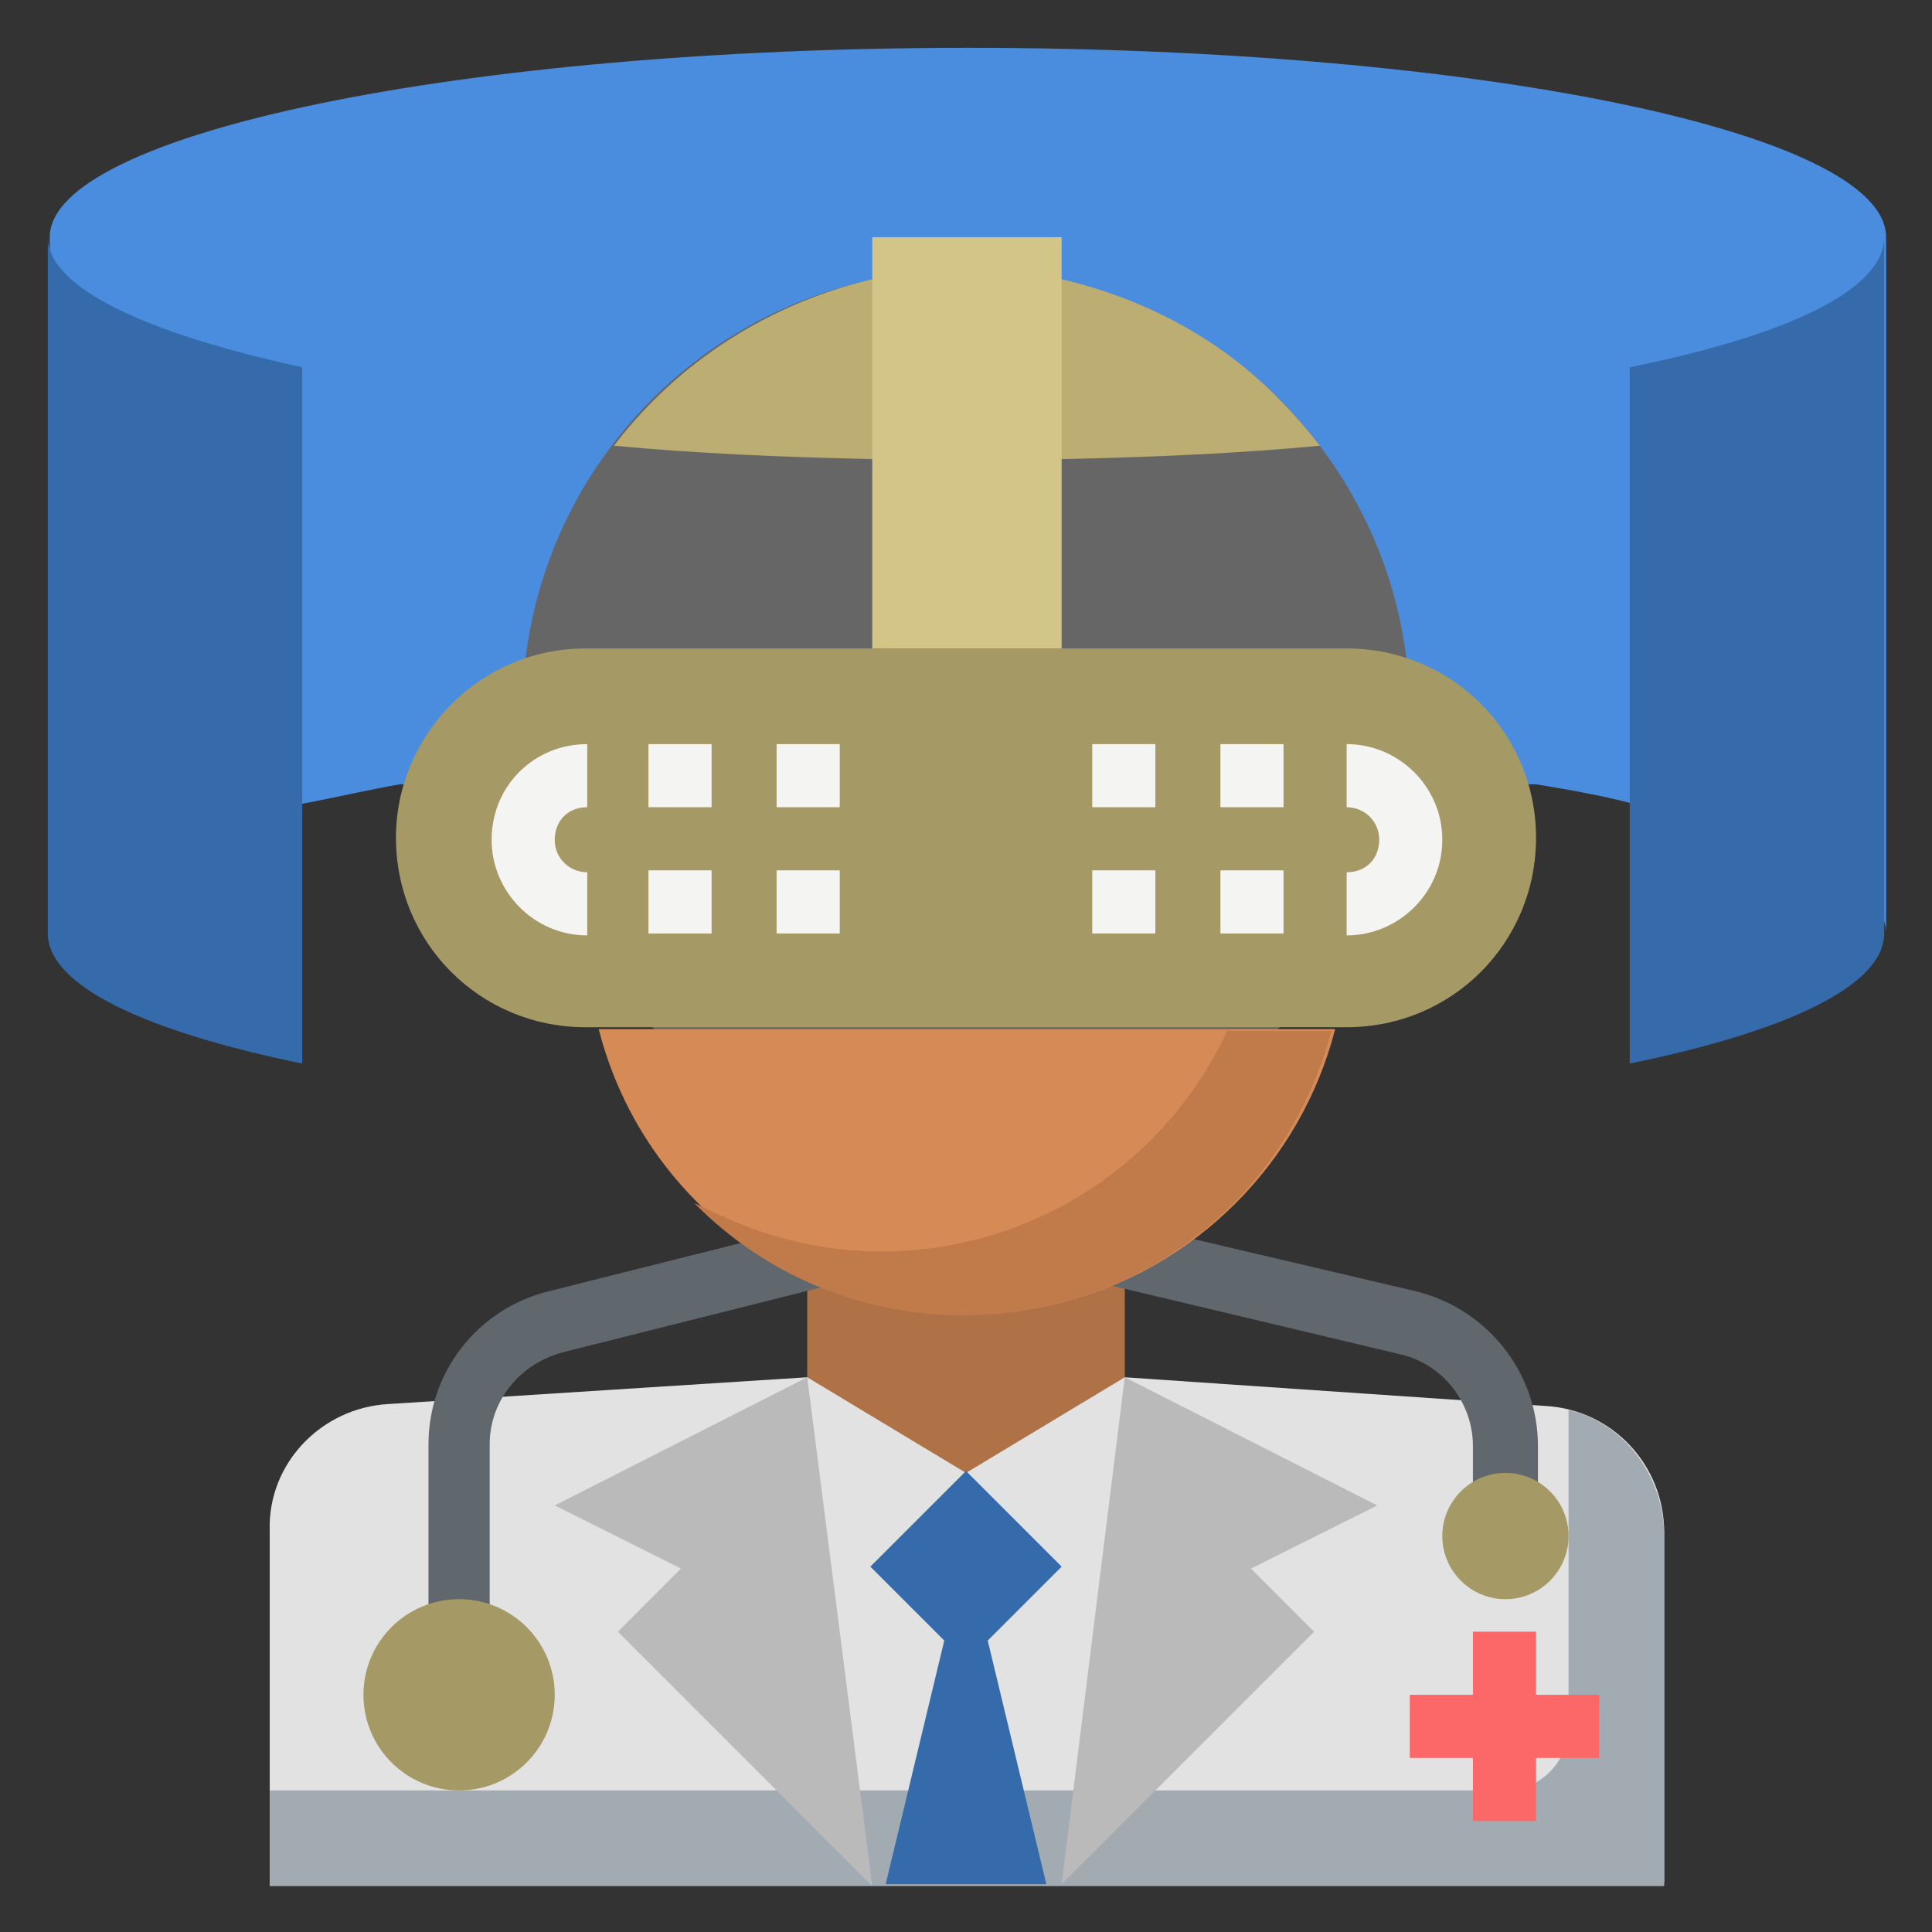
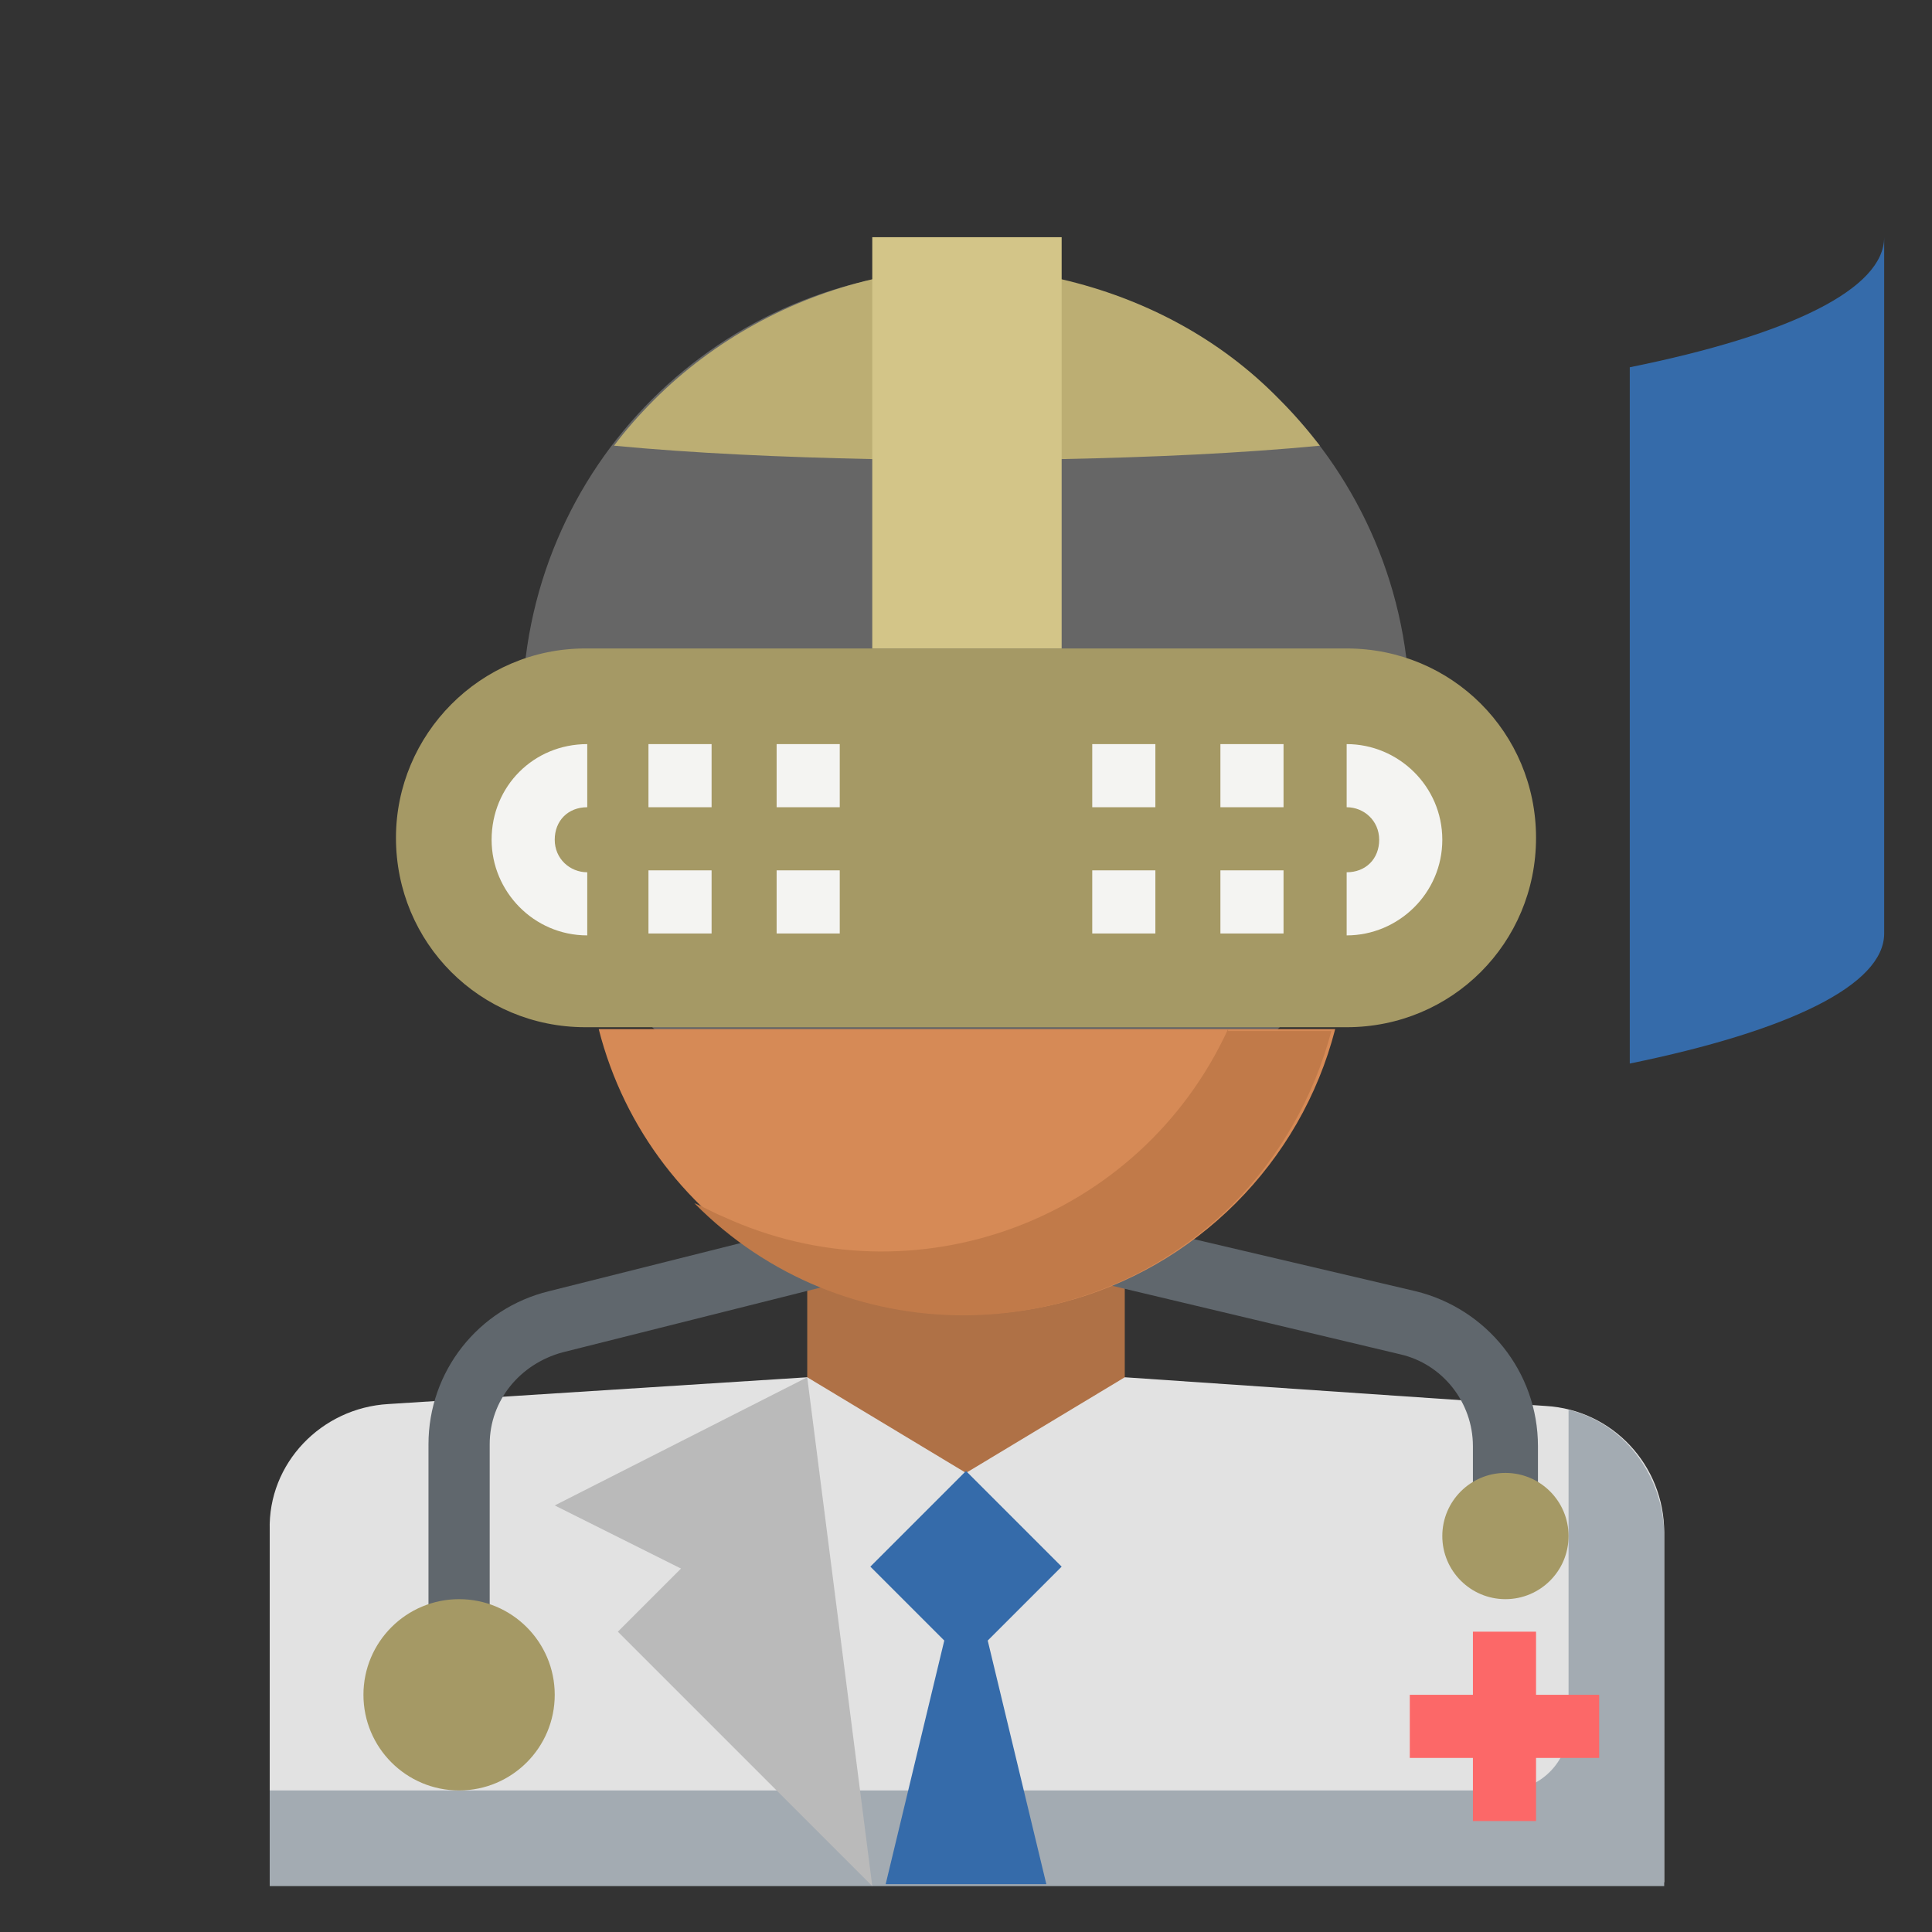
<svg xmlns="http://www.w3.org/2000/svg" version="1.1" id="Layer_1" x="0px" y="0px" width="101px" height="101px" viewBox="0 0 101 101" style="enable-background:new 0 0 101 101;" xml:space="preserve">
  <rect x="0" y="0" width="101" height="101" fill="#333333" stroke="none" />
  <style type="text/css">
	.st0{fill:#AF7146;}
	.st1{fill:#E2E2E2;}
	.st2{fill:#356BAA;}
	.st3{fill:#A3ABB2;}
	.st4{fill:#4A8CDD;}
	.st5{fill:#FC6868;}
	.st6{fill:#BABABA;}
	.st7{fill:#666666;}
	.st8{fill:#BCAE73;}
	.st9{fill:#D3C588;}
	.st10{fill:#A59965;}
	.st11{fill:#F4F4F2;}
	.st12{fill:#60676D;}
	.st13{fill:#D68A56;}
	.st14{fill:#C17A49;}
</style>
  <path class="st0" d="M42.2,57.2h16.6v23.2H42.2V57.2z" />
  <path class="st1" d="M58.8,72l-8.3,5l-8.3-5l-21.9,1.4c-3.5,0.2-6.3,3.1-6.2,6.6v18.4h72.9V80.1c0-3.5-2.7-6.4-6.2-6.6L58.8,72z" />
  <path class="st2" d="M45.5,81.9l5-5l5,5l-5,5L45.5,81.9z" />
  <path class="st3" d="M82,73.7v16.6c0,1.8-1.5,3.3-3.3,3.3H14.1v5h72.9V80.1C86.9,77.1,84.9,74.4,82,73.7z" />
-   <path class="st4" d="M80.3,41c1.8,0.3,3.5,0.6,5,1c8.3,1.8,13.3,4.2,13.3,6.8V12.4c0-5.5-21.5-9.9-48-9.9s-48,4.5-48,9.9v36.4  c0-2.7,5-5.1,13.3-6.8c1.6-0.3,3.3-0.7,5-1" />
-   <path class="st2" d="M2.5,48.8c0,2.7,5,5.1,13.3,6.8V19.2c-8.3-1.8-13.3-4.2-13.3-6.8V48.8z" />
  <path class="st2" d="M98.5,12.4v36.4c0,2.7-5,5.1-13.3,6.8V19.2C93.6,17.5,98.5,15.1,98.5,12.4z" />
  <path class="st5" d="M77,85.3v3.3h-3.3v3.3H77v3.3h3.3v-3.3h3.3v-3.3h-3.3v-3.3H77z" />
  <path class="st6" d="M42.2,72L29,78.7l6.6,3.3l-3.3,3.3l13.3,13.3L42.2,72z" />
-   <path class="st6" d="M58.8,72L72,78.7L65.4,82l3.3,3.3L55.5,98.5L58.8,72z" />
  <path class="st2" d="M54.7,98.5l-3.2-13.3h-2l-3.2,13.3" />
  <path class="st7" d="M50.5,14.1L50.5,14.1c12.8,0,23.2,10.4,23.2,23.2l0,0c0,12.8-10.4,23.2-23.2,23.2l0,0  c-12.8,0-23.2-10.4-23.2-23.2l0,0C27.3,24.4,37.7,14.1,50.5,14.1z" />
  <path class="st8" d="M55.5,14.6c4.3,1,8.3,3.1,11.4,6.3c0.7,0.7,1.4,1.5,2.1,2.4c-4.2,0.4-8.7,0.6-13.5,0.7h-9.9  c-4.7-0.1-9.3-0.3-13.5-0.7c0.6-0.8,1.3-1.6,2.1-2.4c3.1-3.1,7.1-5.3,11.4-6.3L55.5,14.6z" />
  <path class="st9" d="M55.5,33.9V14.6v-2.2h-9.9v2.2v19.3H55.5z" />
  <path class="st10" d="M30.6,33.9h39.8c5.5,0,9.9,4.4,9.9,9.9l0,0c0,5.5-4.4,9.9-9.9,9.9H30.6c-5.5,0-9.9-4.4-9.9-9.9l0,0  C20.7,38.4,25.1,33.9,30.6,33.9z" />
  <g>
    <path class="st11" d="M25.7,43.9c0,2.7,2.2,5,5,5v-3.3c-0.9,0-1.7-0.7-1.7-1.7s0.7-1.7,1.7-1.7v-3.3C27.9,38.9,25.7,41.1,25.7,43.9   z" />
    <path class="st11" d="M70.4,38.9v3.3c0.9,0,1.7,0.7,1.7,1.7s-0.7,1.7-1.7,1.7v3.3c2.7,0,5-2.2,5-5S73.1,38.9,70.4,38.9z" />
    <path class="st11" d="M33.9,38.9h3.3v3.3h-3.3V38.9z" />
    <path class="st11" d="M33.9,45.5h3.3v3.3h-3.3V45.5z" />
    <path class="st11" d="M40.6,38.9h3.3v3.3h-3.3V38.9z" />
    <path class="st11" d="M40.6,45.5h3.3v3.3h-3.3V45.5z" />
    <path class="st11" d="M57.1,38.9h3.3v3.3h-3.3V38.9z" />
    <path class="st11" d="M57.1,45.5h3.3v3.3h-3.3V45.5z" />
    <path class="st11" d="M63.8,38.9h3.3v3.3h-3.3V38.9z" />
    <path class="st11" d="M63.8,45.5h3.3v3.3h-3.3V45.5z" />
  </g>
  <path class="st12" d="M25.7,88.6h-3.3V75.5c0-3.8,2.6-7.1,6.3-8l21.5-5.4c0.3-0.1,0.5-0.1,0.8,0l23,5.4c3.7,0.9,6.4,4.2,6.4,8.1v4.7  H77v-4.7c0-2.3-1.6-4.3-3.8-4.8l-22.7-5.4l-21.1,5.3c-2.2,0.6-3.8,2.5-3.8,4.8V88.6z" />
  <circle class="st10" cx="78.7" cy="80.3" r="3.3" />
  <circle class="st10" cx="24" cy="88.6" r="5" />
  <path class="st13" d="M31.3,53.8c2.7,10.6,13.6,17,24.2,14.3c7-1.8,12.5-7.3,14.3-14.3H31.3z" />
  <path class="st14" d="M64.2,53.8c-4.6,10-16.4,14.4-26.4,9.8c-0.5-0.2-1-0.5-1.5-0.7c7.7,7.8,20.3,7.8,28.1,0.1  c2.5-2.5,4.3-5.7,5.2-9.1H64.2z" />
</svg>